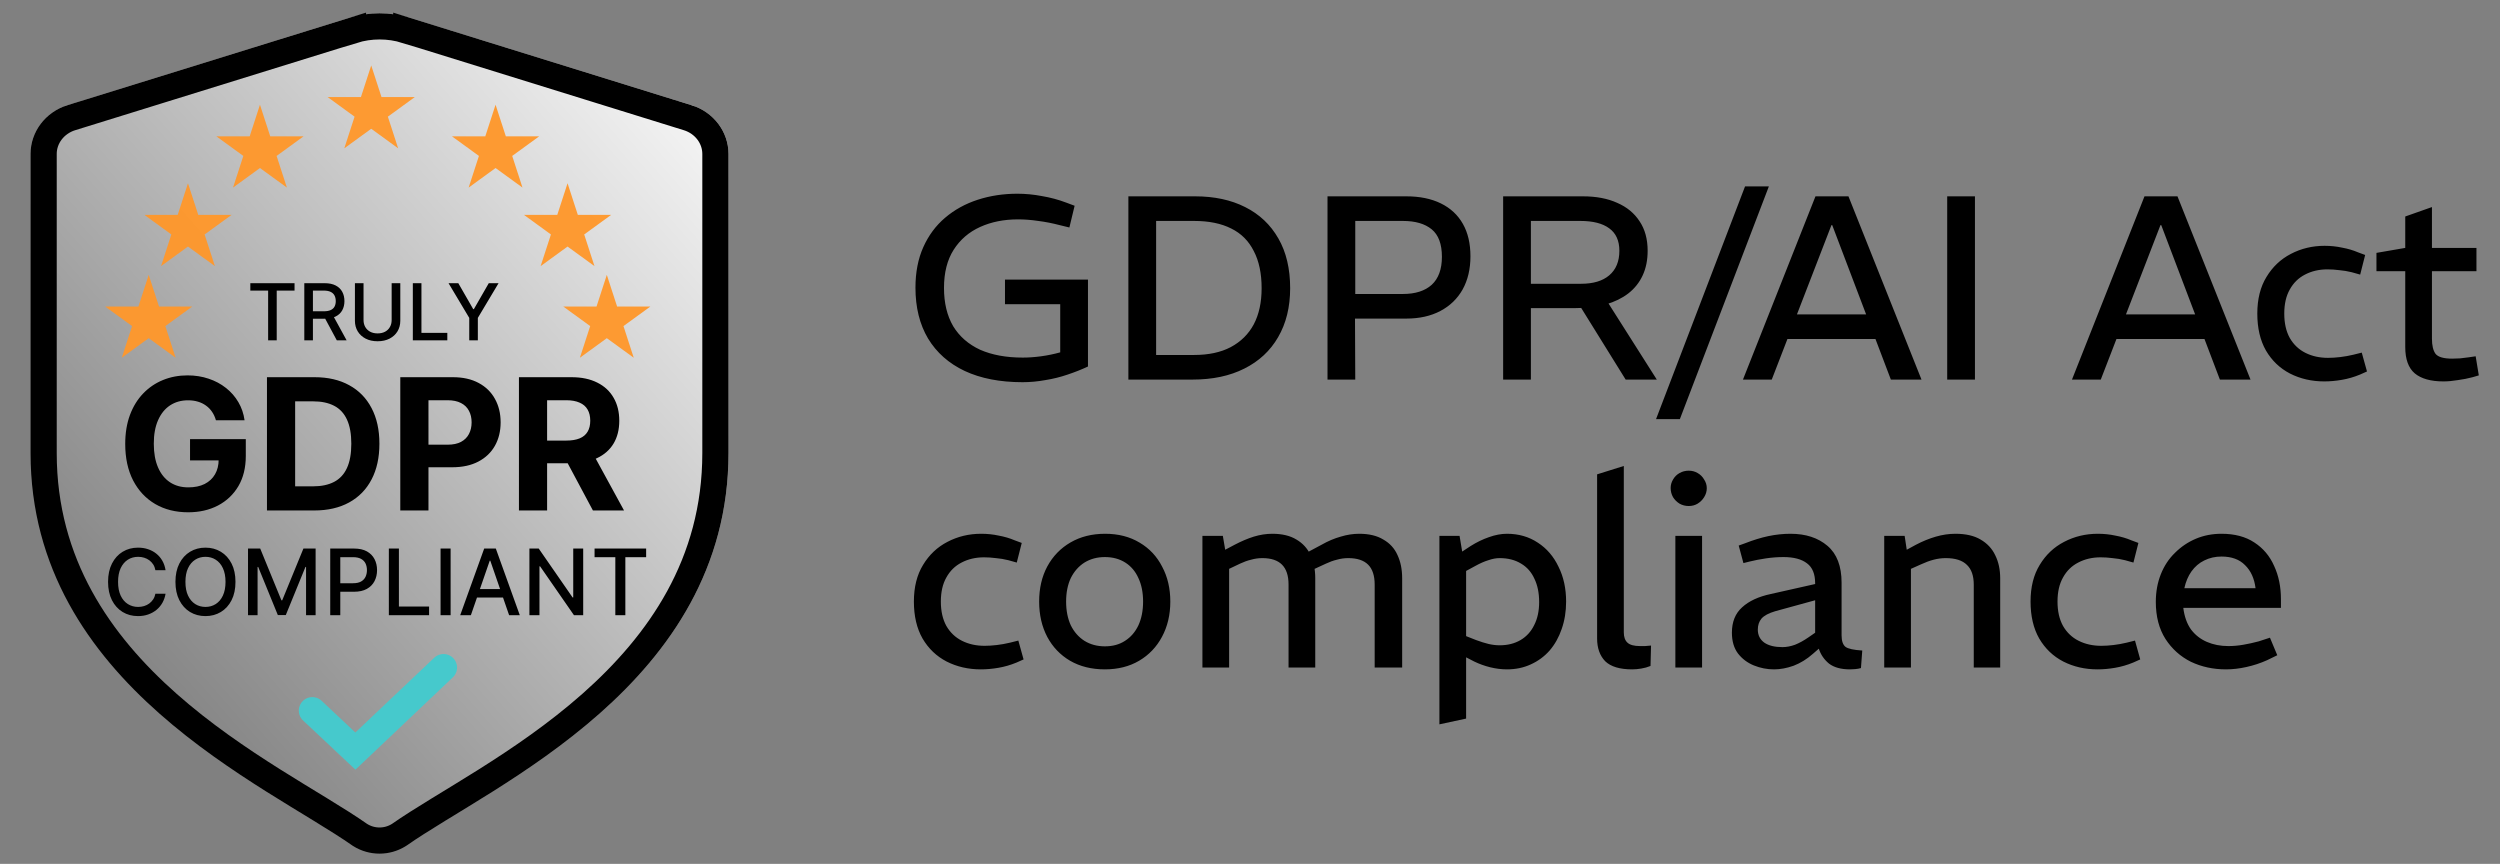
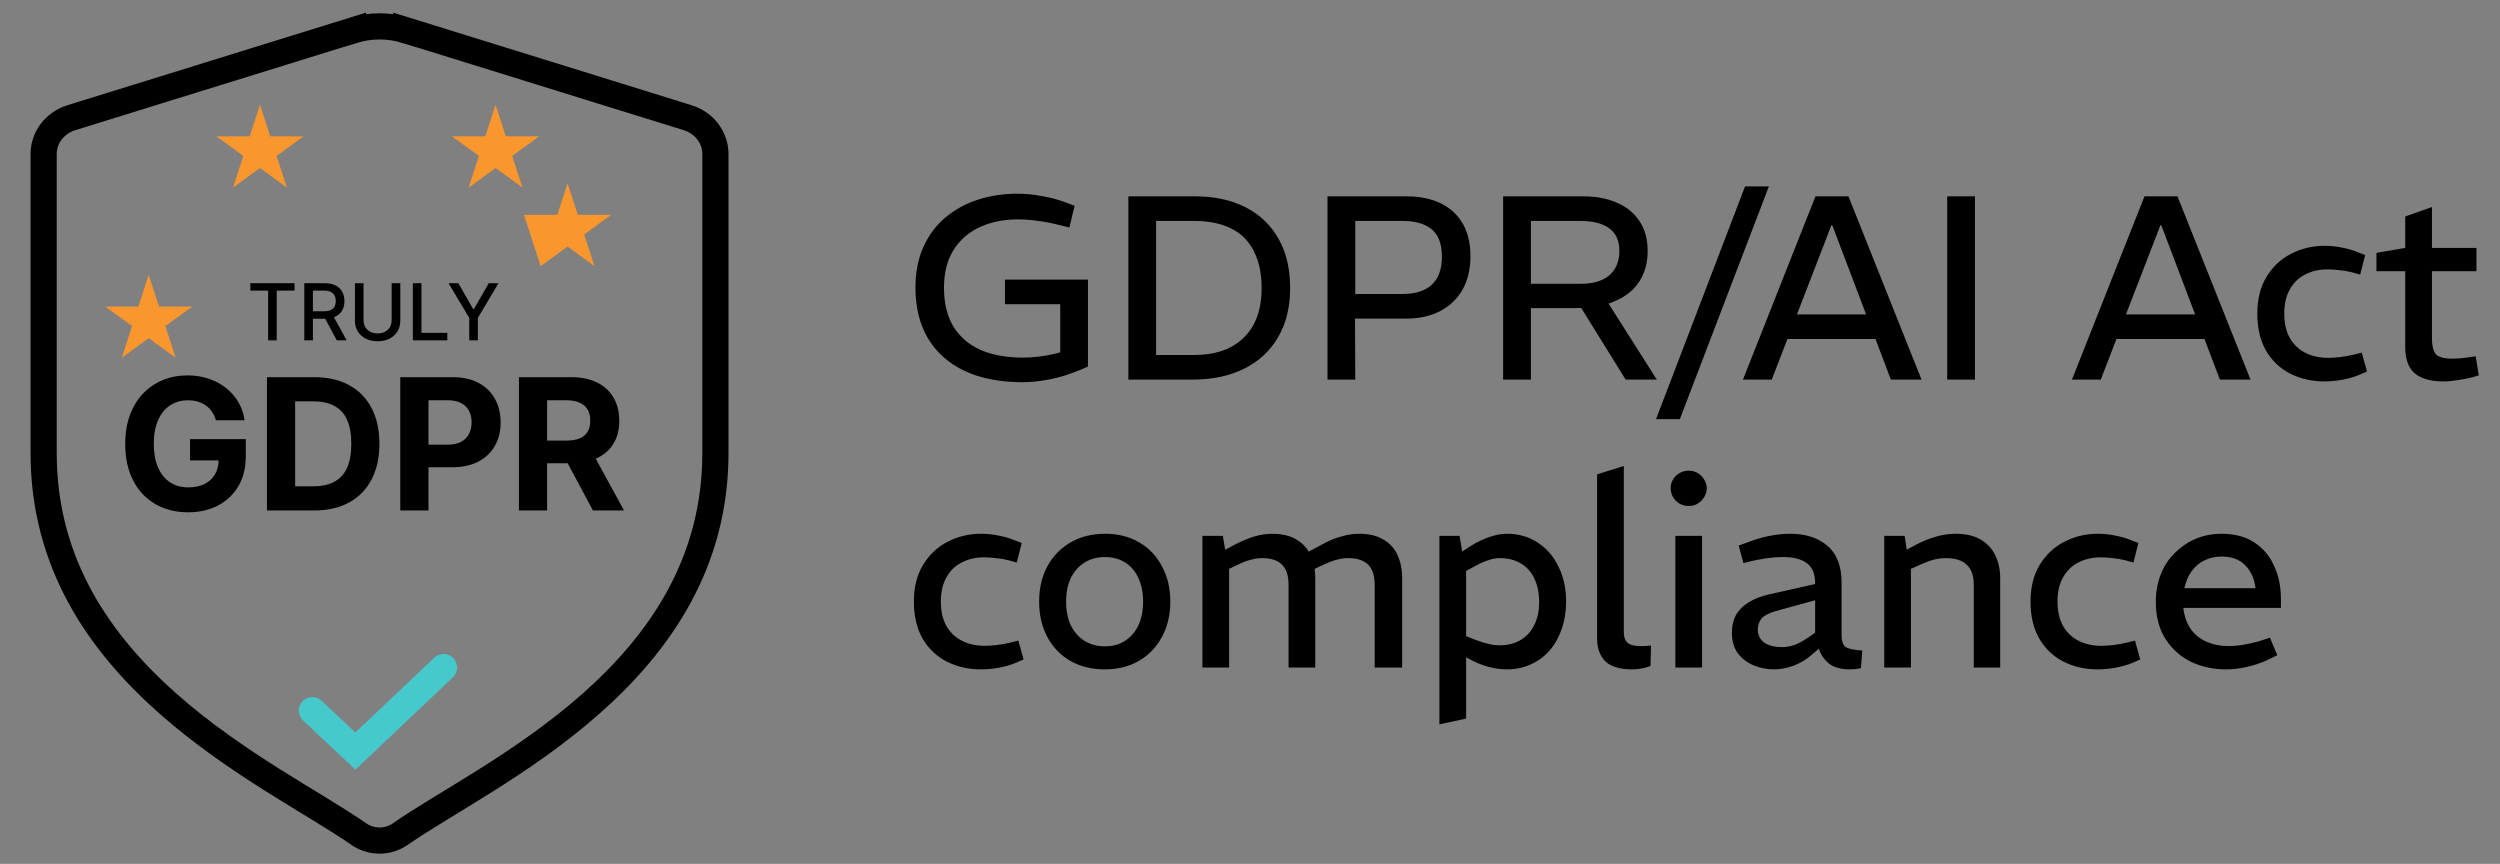
<svg xmlns="http://www.w3.org/2000/svg" width="191" height="66" viewBox="0 0 191 66" fill="none">
  <rect x="0" y="0" width="191" height="66" fill="#808080" stroke="none" />
-   <path d="M31.035 64.624C37.597 60.007 55.657 52.289 55.657 34.617V11.756C55.657 10.063 54.515 8.561 52.835 8.037L31.335 1.367C29.811 0.897 28.186 0.897 26.67 1.367L5.156 8.037C3.477 8.561 2.334 10.063 2.334 11.756V34.617C2.334 52.296 20.394 60.007 26.956 64.624C28.2 65.419 29.791 65.419 31.035 64.624Z" fill="url(#paint0_linear_652_5)" />
  <path d="M23.861 54.291L27.152 57.383L33.886 51" stroke="#46C9CC" stroke-width="2.066" stroke-miterlimit="10" stroke-linecap="round" />
  <path d="M26.966 2.322C28.289 1.913 29.709 1.912 31.04 2.322V2.321L52.538 8.992V8.991C53.824 9.392 54.656 10.525 54.657 11.756V34.617C54.656 43.063 50.357 49.16 45.145 53.767C42.536 56.072 39.715 57.989 37.117 59.626C34.581 61.225 32.16 62.615 30.496 63.781C29.583 64.365 28.418 64.366 27.503 63.786C25.839 62.619 23.414 61.228 20.873 59.627C18.276 57.99 15.455 56.075 12.847 53.77C7.635 49.164 3.334 43.067 3.334 34.617V11.756C3.334 10.526 4.167 9.393 5.451 8.991L5.452 8.992L26.966 2.321V2.322Z" stroke="black" stroke-width="2" stroke-linecap="round" />
  <path d="M19.125 22.203V21.636H22.503V22.203H21.141V26H20.485V22.203H19.125ZM23.249 26V21.636H24.804C25.142 21.636 25.423 21.695 25.646 21.811C25.87 21.928 26.038 22.089 26.149 22.295C26.259 22.499 26.315 22.736 26.315 23.004C26.315 23.271 26.259 23.506 26.146 23.709C26.036 23.911 25.868 24.068 25.644 24.18C25.421 24.293 25.14 24.349 24.802 24.349H23.624V23.782H24.742C24.955 23.782 25.129 23.751 25.262 23.69C25.397 23.629 25.496 23.541 25.558 23.424C25.621 23.308 25.652 23.168 25.652 23.004C25.652 22.84 25.62 22.697 25.556 22.576C25.494 22.455 25.395 22.363 25.26 22.299C25.127 22.234 24.951 22.201 24.734 22.201H23.907V26H23.249ZM25.403 24.031L26.481 26H25.731L24.674 24.031H25.403ZM29.922 21.636H30.583V24.506C30.583 24.812 30.511 25.082 30.367 25.318C30.224 25.553 30.022 25.737 29.762 25.872C29.502 26.006 29.198 26.072 28.848 26.072C28.5 26.072 28.196 26.006 27.936 25.872C27.676 25.737 27.475 25.553 27.331 25.318C27.188 25.082 27.116 24.812 27.116 24.506V21.636H27.774V24.453C27.774 24.651 27.818 24.826 27.904 24.979C27.992 25.133 28.117 25.254 28.277 25.342C28.438 25.428 28.628 25.472 28.848 25.472C29.07 25.472 29.261 25.428 29.421 25.342C29.583 25.254 29.707 25.133 29.792 24.979C29.879 24.826 29.922 24.651 29.922 24.453V21.636ZM31.54 26V21.636H32.198V25.433H34.175V26H31.54ZM34.268 21.636H35.015L36.155 23.62H36.202L37.342 21.636H38.09L36.507 24.287V26H35.851V24.287L34.268 21.636Z" fill="black" />
-   <path d="M12.649 43.565H11.873C11.843 43.399 11.788 43.253 11.707 43.127C11.626 43.001 11.526 42.894 11.408 42.806C11.291 42.719 11.159 42.652 11.013 42.608C10.869 42.563 10.716 42.541 10.553 42.541C10.26 42.541 9.997 42.614 9.765 42.762C9.535 42.909 9.353 43.126 9.218 43.41C9.086 43.696 9.02 44.044 9.02 44.455C9.02 44.869 9.086 45.218 9.218 45.504C9.353 45.789 9.536 46.004 9.768 46.15C10 46.296 10.261 46.369 10.551 46.369C10.711 46.369 10.864 46.347 11.008 46.304C11.154 46.259 11.286 46.194 11.403 46.108C11.521 46.021 11.62 45.916 11.702 45.792C11.785 45.666 11.842 45.522 11.873 45.359L12.649 45.362C12.607 45.612 12.527 45.842 12.408 46.053C12.29 46.262 12.138 46.442 11.953 46.595C11.769 46.746 11.558 46.862 11.321 46.945C11.084 47.028 10.826 47.07 10.546 47.07C10.105 47.07 9.712 46.965 9.368 46.756C9.023 46.546 8.751 46.245 8.552 45.854C8.355 45.463 8.256 44.996 8.256 44.455C8.256 43.911 8.356 43.444 8.555 43.055C8.754 42.664 9.025 42.364 9.37 42.155C9.715 41.945 10.107 41.84 10.546 41.84C10.816 41.84 11.068 41.878 11.302 41.956C11.537 42.033 11.748 42.145 11.935 42.294C12.123 42.442 12.278 42.623 12.4 42.836C12.523 43.048 12.606 43.291 12.649 43.565ZM17.99 44.455C17.99 44.998 17.891 45.465 17.692 45.856C17.493 46.246 17.22 46.546 16.874 46.756C16.529 46.965 16.137 47.07 15.698 47.07C15.257 47.07 14.864 46.965 14.518 46.756C14.173 46.546 13.901 46.245 13.702 45.854C13.503 45.463 13.404 44.996 13.404 44.455C13.404 43.911 13.503 43.444 13.702 43.055C13.901 42.664 14.173 42.364 14.518 42.155C14.864 41.945 15.257 41.84 15.698 41.84C16.137 41.84 16.529 41.945 16.874 42.155C17.22 42.364 17.493 42.664 17.692 43.055C17.891 43.444 17.99 43.911 17.99 44.455ZM17.23 44.455C17.23 44.04 17.162 43.691 17.028 43.408C16.896 43.123 16.713 42.908 16.481 42.762C16.251 42.614 15.99 42.541 15.698 42.541C15.405 42.541 15.143 42.614 14.913 42.762C14.682 42.908 14.5 43.123 14.366 43.408C14.233 43.691 14.167 44.04 14.167 44.455C14.167 44.869 14.233 45.218 14.366 45.504C14.5 45.787 14.682 46.002 14.913 46.15C15.143 46.296 15.405 46.369 15.698 46.369C15.99 46.369 16.251 46.296 16.481 46.15C16.713 46.002 16.896 45.787 17.028 45.504C17.162 45.218 17.23 44.869 17.23 44.455ZM18.948 41.909H19.88L21.501 45.867H21.56L23.181 41.909H24.113V47H23.383V43.316H23.335L21.834 46.992H21.227L19.726 43.314H19.679V47H18.948V41.909ZM25.23 47V41.909H27.045C27.441 41.909 27.769 41.981 28.029 42.125C28.289 42.27 28.484 42.467 28.613 42.717C28.742 42.966 28.807 43.246 28.807 43.557C28.807 43.87 28.742 44.152 28.611 44.402C28.481 44.651 28.286 44.848 28.024 44.994C27.764 45.138 27.437 45.21 27.042 45.21H25.794V44.559H26.973C27.223 44.559 27.426 44.516 27.582 44.43C27.737 44.342 27.852 44.222 27.925 44.072C27.997 43.921 28.034 43.749 28.034 43.557C28.034 43.365 27.997 43.194 27.925 43.045C27.852 42.896 27.736 42.779 27.579 42.695C27.423 42.61 27.218 42.568 26.963 42.568H25.998V47H25.23ZM29.708 47V41.909H30.476V46.339H32.782V47H29.708ZM34.427 41.909V47H33.659V41.909H34.427ZM35.975 47H35.16L36.992 41.909H37.88L39.712 47H38.896L37.457 42.834H37.417L35.975 47ZM36.112 45.006H38.757V45.653H36.112V45.006ZM44.556 41.909V47H43.85L41.262 43.266H41.215V47H40.447V41.909H41.158L43.748 45.648H43.795V41.909H44.556ZM45.425 42.57V41.909H49.365V42.57H47.777V47H47.011V42.57H45.425Z" fill="black" />
  <path d="M16.497 32.109C16.428 31.867 16.33 31.654 16.204 31.468C16.078 31.279 15.924 31.12 15.742 30.991C15.563 30.858 15.357 30.757 15.125 30.688C14.897 30.618 14.643 30.583 14.365 30.583C13.844 30.583 13.387 30.712 12.992 30.971C12.601 31.229 12.296 31.606 12.078 32.099C11.859 32.59 11.75 33.19 11.75 33.899C11.75 34.608 11.857 35.212 12.073 35.709C12.288 36.206 12.593 36.586 12.988 36.847C13.382 37.106 13.848 37.235 14.385 37.235C14.872 37.235 15.288 37.149 15.633 36.977C15.98 36.801 16.246 36.554 16.428 36.236C16.613 35.918 16.706 35.541 16.706 35.107L17.144 35.172H14.519V33.551H18.779V34.834C18.779 35.729 18.59 36.498 18.213 37.141C17.835 37.78 17.314 38.274 16.652 38.622C15.989 38.967 15.23 39.139 14.375 39.139C13.42 39.139 12.582 38.929 11.859 38.508C11.136 38.084 10.573 37.482 10.169 36.703C9.768 35.921 9.567 34.993 9.567 33.919C9.567 33.094 9.686 32.358 9.925 31.712C10.167 31.062 10.505 30.512 10.939 30.061C11.373 29.61 11.879 29.267 12.456 29.032C13.032 28.797 13.657 28.679 14.33 28.679C14.907 28.679 15.444 28.764 15.941 28.933C16.438 29.098 16.879 29.334 17.263 29.639C17.651 29.943 17.967 30.306 18.213 30.727C18.458 31.145 18.615 31.606 18.685 32.109H16.497ZM24.006 39H20.396V28.818H24.036C25.06 28.818 25.942 29.022 26.681 29.43C27.42 29.834 27.988 30.416 28.386 31.175C28.787 31.934 28.987 32.842 28.987 33.899C28.987 34.96 28.787 35.871 28.386 36.633C27.988 37.396 27.416 37.981 26.671 38.389C25.928 38.796 25.04 39 24.006 39ZM22.549 37.156H23.916C24.553 37.156 25.088 37.043 25.522 36.818C25.96 36.589 26.288 36.236 26.507 35.758C26.729 35.278 26.84 34.658 26.84 33.899C26.84 33.147 26.729 32.532 26.507 32.055C26.288 31.577 25.961 31.226 25.527 31.001C25.093 30.775 24.558 30.663 23.921 30.663H22.549V37.156ZM30.582 39V28.818H34.599C35.371 28.818 36.029 28.966 36.573 29.261C37.116 29.552 37.531 29.958 37.816 30.479C38.104 30.996 38.248 31.592 38.248 32.269C38.248 32.945 38.102 33.541 37.811 34.058C37.519 34.575 37.096 34.978 36.543 35.266C35.993 35.555 35.327 35.699 34.544 35.699H31.984V33.974H34.196C34.611 33.974 34.952 33.903 35.221 33.76C35.492 33.614 35.694 33.414 35.827 33.158C35.963 32.9 36.031 32.603 36.031 32.269C36.031 31.93 35.963 31.635 35.827 31.384C35.694 31.128 35.492 30.931 35.221 30.792C34.949 30.649 34.604 30.578 34.186 30.578H32.735V39H30.582ZM39.647 39V28.818H43.663C44.432 28.818 45.089 28.956 45.632 29.231C46.179 29.503 46.595 29.889 46.88 30.389C47.169 30.886 47.313 31.471 47.313 32.144C47.313 32.82 47.167 33.402 46.875 33.889C46.584 34.373 46.161 34.744 45.607 35.003C45.057 35.261 44.391 35.391 43.609 35.391H40.919V33.66H43.261C43.672 33.66 44.013 33.604 44.285 33.492C44.557 33.379 44.759 33.21 44.892 32.984C45.027 32.759 45.095 32.479 45.095 32.144C45.095 31.806 45.027 31.521 44.892 31.289C44.759 31.057 44.555 30.881 44.28 30.762C44.008 30.639 43.665 30.578 43.251 30.578H41.799V39H39.647ZM45.145 34.367L47.676 39H45.299L42.823 34.367H45.145Z" fill="black" />
  <path d="M11.361 21L12.147 23.418H14.69L12.633 24.913L13.418 27.332L11.361 25.837L9.304 27.332L10.09 24.913L8.032 23.418H10.575L11.361 21Z" fill="#FF972A" fill-opacity="0.95" />
-   <path d="M46.361 21L47.147 23.418H49.69L47.633 24.913L48.418 27.332L46.361 25.837L44.304 27.332L45.09 24.913L43.032 23.418H45.575L46.361 21Z" fill="#FF972A" fill-opacity="0.95" />
-   <path d="M28.361 5L29.147 7.418H31.69L29.633 8.913L30.418 11.332L28.361 9.837L26.304 11.332L27.09 8.913L25.032 7.418H27.575L28.361 5Z" fill="#FF972A" fill-opacity="0.95" />
-   <path d="M14.361 14L15.147 16.418H17.69L15.633 17.913L16.418 20.332L14.361 18.837L12.304 20.332L13.09 17.913L11.032 16.418H13.575L14.361 14Z" fill="#FF972A" fill-opacity="0.95" />
-   <path d="M43.361 14L44.147 16.418H46.69L44.633 17.913L45.418 20.332L43.361 18.837L41.304 20.332L42.09 17.913L40.032 16.418H42.575L43.361 14Z" fill="#FF972A" fill-opacity="0.95" />
+   <path d="M43.361 14L44.147 16.418H46.69L44.633 17.913L45.418 20.332L43.361 18.837L41.304 20.332L40.032 16.418H42.575L43.361 14Z" fill="#FF972A" fill-opacity="0.95" />
  <path d="M19.861 8L20.647 10.418H23.19L21.133 11.913L21.918 14.332L19.861 12.837L17.804 14.332L18.59 11.913L16.532 10.418H19.075L19.861 8Z" fill="#FF972A" fill-opacity="0.95" />
  <path d="M37.861 8L38.647 10.418H41.19L39.133 11.913L39.918 14.332L37.861 12.837L35.804 14.332L36.59 11.913L34.532 10.418H37.075L37.861 8Z" fill="#FF972A" fill-opacity="0.95" />
  <path d="M78.121 29.2C76.401 29.2 74.928 28.913 73.701 28.34C72.488 27.767 71.555 26.94 70.901 25.86C70.261 24.78 69.941 23.487 69.941 21.98C69.941 20.807 70.141 19.773 70.541 18.88C70.941 17.987 71.495 17.24 72.201 16.64C72.921 16.027 73.754 15.567 74.701 15.26C75.648 14.953 76.654 14.8 77.721 14.8C78.348 14.8 78.975 14.86 79.601 14.98C80.241 15.087 80.861 15.253 81.461 15.48L82.101 15.72L81.701 17.38L80.961 17.2C80.401 17.053 79.855 16.947 79.321 16.88C78.788 16.8 78.275 16.76 77.781 16.76C76.701 16.76 75.734 16.953 74.881 17.34C74.028 17.727 73.355 18.307 72.861 19.08C72.368 19.853 72.121 20.827 72.121 22C72.121 23.147 72.355 24.12 72.821 24.92C73.301 25.707 73.988 26.307 74.881 26.72C75.788 27.12 76.874 27.32 78.141 27.32C78.581 27.32 79.048 27.287 79.541 27.22C80.034 27.153 80.521 27.053 81.001 26.92V23.24H76.781V21.36H83.121V28C82.641 28.227 82.121 28.433 81.561 28.62C81.014 28.807 80.448 28.947 79.861 29.04C79.275 29.147 78.695 29.2 78.121 29.2ZM86.208 29V15H91.308C92.774 15 94.048 15.273 95.128 15.82C96.221 16.367 97.068 17.167 97.668 18.22C98.268 19.26 98.568 20.527 98.568 22.02C98.568 23.46 98.261 24.707 97.648 25.76C97.048 26.8 96.188 27.6 95.068 28.16C93.961 28.72 92.641 29 91.108 29H86.208ZM88.328 27.12H91.228C92.334 27.12 93.268 26.92 94.028 26.52C94.801 26.107 95.388 25.527 95.788 24.78C96.188 24.02 96.388 23.1 96.388 22.02C96.388 20.887 96.188 19.94 95.788 19.18C95.401 18.407 94.828 17.833 94.068 17.46C93.308 17.073 92.361 16.88 91.228 16.88H88.328V27.12ZM101.422 29V15H107.442C108.469 15 109.349 15.18 110.082 15.54C110.816 15.9 111.376 16.42 111.762 17.1C112.149 17.78 112.342 18.607 112.342 19.58C112.342 20.553 112.142 21.4 111.742 22.12C111.342 22.827 110.776 23.373 110.042 23.76C109.309 24.147 108.442 24.34 107.442 24.34H103.522L103.542 29H101.422ZM103.542 22.46H107.182C108.129 22.46 108.862 22.227 109.382 21.76C109.902 21.28 110.162 20.567 110.162 19.62C110.162 18.647 109.902 17.947 109.382 17.52C108.862 17.093 108.129 16.88 107.182 16.88H103.542V22.46ZM114.84 29V15H120.94C121.954 15 122.827 15.167 123.56 15.5C124.294 15.82 124.86 16.287 125.26 16.9C125.674 17.513 125.88 18.267 125.88 19.16C125.88 19.867 125.754 20.493 125.5 21.04C125.247 21.587 124.88 22.047 124.4 22.42C123.934 22.78 123.36 23.06 122.68 23.26C122 23.447 121.227 23.54 120.36 23.54H116.96V29H114.84ZM124.2 29L120.6 23.2L122.62 22.76L126.58 29H124.2ZM116.96 21.68H120.8C121.72 21.68 122.434 21.467 122.94 21.04C123.46 20.6 123.72 19.973 123.72 19.16C123.72 18.387 123.46 17.813 122.94 17.44C122.434 17.067 121.7 16.88 120.74 16.88H116.96V21.68ZM126.522 32.02L133.322 14.24H135.142L128.342 32.02H126.522ZM133.162 29L138.702 15H141.222L146.802 29H144.462L139.982 17.2H139.922L135.362 29H133.162ZM136.222 25.9V24.02H143.662V25.9H136.222ZM148.766 29V15H150.886V29H148.766ZM158.299 29L163.839 15H166.359L171.939 29H169.599L165.119 17.2H165.059L160.499 29H158.299ZM161.359 25.9V24.02H168.799V25.9H161.359ZM177.578 29.14C176.618 29.14 175.745 28.94 174.958 28.54C174.185 28.14 173.571 27.553 173.118 26.78C172.678 26.007 172.458 25.067 172.458 23.96C172.458 22.853 172.691 21.92 173.158 21.16C173.625 20.387 174.245 19.8 175.018 19.4C175.805 18.987 176.665 18.78 177.598 18.78C178.065 18.78 178.511 18.827 178.938 18.92C179.378 19 179.785 19.12 180.158 19.28L180.698 19.48L180.318 20.98L179.678 20.8C179.358 20.72 179.038 20.667 178.718 20.64C178.411 20.6 178.111 20.58 177.818 20.58C177.178 20.58 176.605 20.713 176.098 20.98C175.605 21.233 175.218 21.613 174.938 22.12C174.658 22.613 174.518 23.227 174.518 23.96C174.518 24.693 174.658 25.313 174.938 25.82C175.231 26.327 175.631 26.707 176.138 26.96C176.645 27.213 177.218 27.34 177.858 27.34C178.151 27.34 178.465 27.32 178.798 27.28C179.131 27.24 179.465 27.18 179.798 27.1L180.438 26.94L180.838 28.38L180.298 28.62C179.845 28.807 179.385 28.94 178.918 29.02C178.451 29.1 178.005 29.14 177.578 29.14ZM186.681 29.14C185.708 29.14 184.974 28.933 184.481 28.52C184.001 28.107 183.761 27.44 183.761 26.52V20.72H181.561V19.32L183.761 18.94V16.54L185.801 15.82V18.94H189.201V20.72H185.801V25.88C185.801 26.4 185.894 26.787 186.081 27.04C186.281 27.28 186.701 27.4 187.341 27.4C187.528 27.4 187.728 27.393 187.941 27.38C188.154 27.353 188.374 27.327 188.601 27.3L189.141 27.22L189.381 28.68L188.901 28.82C188.554 28.913 188.181 28.987 187.781 29.04C187.381 29.107 187.014 29.14 186.681 29.14ZM74.941 51.14C73.981 51.14 73.108 50.94 72.321 50.54C71.548 50.14 70.934 49.553 70.481 48.78C70.041 48.007 69.821 47.067 69.821 45.96C69.821 44.853 70.055 43.92 70.521 43.16C70.988 42.387 71.608 41.8 72.381 41.4C73.168 40.987 74.028 40.78 74.961 40.78C75.428 40.78 75.874 40.827 76.301 40.92C76.741 41 77.148 41.12 77.521 41.28L78.061 41.48L77.681 42.98L77.041 42.8C76.721 42.72 76.401 42.667 76.081 42.64C75.775 42.6 75.475 42.58 75.181 42.58C74.541 42.58 73.968 42.713 73.461 42.98C72.968 43.233 72.581 43.613 72.301 44.12C72.021 44.613 71.881 45.227 71.881 45.96C71.881 46.693 72.021 47.313 72.301 47.82C72.594 48.327 72.995 48.707 73.501 48.96C74.008 49.213 74.581 49.34 75.221 49.34C75.514 49.34 75.828 49.32 76.161 49.28C76.495 49.24 76.828 49.18 77.161 49.1L77.801 48.94L78.201 50.38L77.661 50.62C77.208 50.807 76.748 50.94 76.281 51.02C75.814 51.1 75.368 51.14 74.941 51.14ZM84.412 51.14C83.398 51.14 82.511 50.92 81.751 50.48C81.005 50.04 80.425 49.433 80.011 48.66C79.598 47.873 79.391 46.973 79.391 45.96C79.391 44.947 79.598 44.053 80.011 43.28C80.438 42.493 81.031 41.88 81.791 41.44C82.552 41 83.431 40.78 84.431 40.78C85.445 40.78 86.325 41.007 87.072 41.46C87.818 41.9 88.391 42.513 88.791 43.3C89.205 44.073 89.412 44.96 89.412 45.96C89.412 46.973 89.198 47.873 88.772 48.66C88.358 49.433 87.778 50.04 87.031 50.48C86.285 50.92 85.412 51.14 84.412 51.14ZM84.412 49.38C85.011 49.38 85.525 49.24 85.951 48.96C86.391 48.68 86.731 48.287 86.972 47.78C87.212 47.26 87.332 46.653 87.332 45.96C87.332 45.267 87.212 44.667 86.972 44.16C86.745 43.653 86.412 43.26 85.972 42.98C85.531 42.7 85.011 42.56 84.412 42.56C83.825 42.56 83.305 42.7 82.852 42.98C82.412 43.26 82.065 43.653 81.811 44.16C81.572 44.667 81.451 45.267 81.451 45.96C81.451 46.653 81.572 47.26 81.811 47.78C82.065 48.287 82.412 48.68 82.852 48.96C83.305 49.24 83.825 49.38 84.412 49.38ZM91.865 51V40.94H93.425L93.605 42L94.325 41.62C94.832 41.353 95.318 41.147 95.785 41C96.265 40.853 96.738 40.78 97.205 40.78C97.952 40.78 98.565 40.927 99.045 41.22C99.525 41.5 99.885 41.893 100.125 42.4C100.365 42.907 100.485 43.5 100.485 44.18V51H98.445V44.66C98.445 43.98 98.278 43.473 97.945 43.14C97.612 42.807 97.112 42.64 96.445 42.64C96.152 42.64 95.865 42.68 95.585 42.76C95.305 42.827 95.025 42.927 94.745 43.06L93.905 43.46V51H91.865ZM105.025 51V44.66C105.025 43.98 104.858 43.473 104.525 43.14C104.192 42.807 103.685 42.64 103.005 42.64C102.712 42.64 102.425 42.68 102.145 42.76C101.865 42.827 101.585 42.927 101.305 43.06L100.265 43.54L99.805 42.24L100.965 41.62C101.458 41.34 101.945 41.133 102.425 41C102.905 40.853 103.378 40.78 103.845 40.78C104.592 40.78 105.205 40.927 105.685 41.22C106.178 41.5 106.538 41.893 106.765 42.4C107.005 42.907 107.125 43.5 107.125 44.18V51H105.025ZM109.971 55.34V40.94H111.511L111.711 42.14L112.351 41.72C112.817 41.427 113.284 41.2 113.751 41.04C114.231 40.867 114.691 40.78 115.131 40.78C116.024 40.78 116.811 41.007 117.491 41.46C118.171 41.9 118.697 42.513 119.071 43.3C119.457 44.073 119.651 44.96 119.651 45.96C119.651 46.72 119.537 47.42 119.311 48.06C119.097 48.687 118.791 49.233 118.391 49.7C117.991 50.153 117.511 50.507 116.951 50.76C116.404 51.013 115.797 51.14 115.131 51.14C114.717 51.14 114.291 51.087 113.851 50.98C113.424 50.873 113.017 50.727 112.631 50.54L112.011 50.22V54.9L109.971 55.34ZM114.571 49.3C115.184 49.3 115.717 49.167 116.171 48.9C116.624 48.633 116.971 48.253 117.211 47.76C117.464 47.267 117.591 46.68 117.591 46C117.591 45.307 117.471 44.713 117.231 44.22C117.004 43.713 116.664 43.327 116.211 43.06C115.757 42.78 115.211 42.64 114.571 42.64C114.304 42.64 114.017 42.693 113.711 42.8C113.404 42.893 113.071 43.04 112.711 43.24L112.011 43.62V48.6L112.771 48.9C113.131 49.033 113.451 49.133 113.731 49.2C114.024 49.267 114.304 49.3 114.571 49.3ZM124.699 51.14C123.752 51.14 123.066 50.933 122.639 50.52C122.226 50.093 122.019 49.513 122.019 48.78V36.24L124.059 35.6V48.32C124.059 48.667 124.152 48.927 124.339 49.1C124.526 49.273 124.846 49.36 125.299 49.36C125.419 49.36 125.546 49.36 125.679 49.36C125.826 49.347 125.979 49.333 126.139 49.32L126.099 50.88C125.872 50.973 125.632 51.04 125.379 51.08C125.139 51.12 124.912 51.14 124.699 51.14ZM127.998 51V40.94H130.038V51H127.998ZM129.018 38.66C128.765 38.66 128.531 38.6 128.318 38.48C128.105 38.347 127.938 38.18 127.818 37.98C127.698 37.767 127.638 37.533 127.638 37.28C127.638 37.053 127.698 36.84 127.818 36.64C127.938 36.427 128.105 36.26 128.318 36.14C128.531 36.02 128.765 35.96 129.018 35.96C129.271 35.96 129.498 36.02 129.698 36.14C129.911 36.26 130.078 36.427 130.198 36.64C130.331 36.84 130.398 37.06 130.398 37.3C130.398 37.54 130.331 37.767 130.198 37.98C130.078 38.18 129.911 38.347 129.698 38.48C129.498 38.6 129.271 38.66 129.018 38.66ZM135.537 51.14C135.004 51.14 134.49 51.04 133.997 50.84C133.504 50.64 133.097 50.333 132.777 49.92C132.47 49.507 132.317 48.98 132.317 48.34C132.317 47.513 132.577 46.867 133.097 46.4C133.617 45.92 134.35 45.58 135.297 45.38L138.677 44.62V44.56C138.677 43.853 138.47 43.347 138.057 43.04C137.644 42.72 137.044 42.56 136.257 42.56C135.817 42.56 135.37 42.593 134.917 42.66C134.464 42.727 134.05 42.807 133.677 42.9L133.197 43.02L132.837 41.68L133.337 41.5C133.95 41.26 134.537 41.08 135.097 40.96C135.67 40.84 136.237 40.78 136.797 40.78C137.957 40.78 138.897 41.087 139.617 41.7C140.337 42.313 140.697 43.253 140.697 44.52V48.54C140.697 48.967 140.797 49.26 140.997 49.42C141.197 49.567 141.624 49.66 142.277 49.7L142.177 51.04C142.044 51.08 141.897 51.107 141.737 51.12C141.59 51.133 141.457 51.14 141.337 51.14C140.657 51.14 140.124 50.993 139.737 50.7C139.364 50.393 139.104 50.013 138.957 49.56L138.497 49.96C138.044 50.36 137.557 50.66 137.037 50.86C136.517 51.047 136.017 51.14 135.537 51.14ZM136.177 49.44C136.484 49.44 136.804 49.38 137.137 49.26C137.47 49.127 137.81 48.94 138.157 48.7L138.677 48.34V45.86L135.617 46.7C135.124 46.847 134.777 47.033 134.577 47.26C134.39 47.487 134.297 47.767 134.297 48.1C134.297 48.527 134.464 48.86 134.797 49.1C135.13 49.327 135.59 49.44 136.177 49.44ZM143.955 51V40.94H145.515L145.675 42L146.375 41.62C146.882 41.353 147.388 41.147 147.895 41C148.402 40.853 148.902 40.78 149.395 40.78C150.182 40.78 150.822 40.927 151.315 41.22C151.822 41.513 152.195 41.913 152.435 42.42C152.688 42.927 152.815 43.513 152.815 44.18V51H150.795V44.66C150.795 43.993 150.622 43.493 150.275 43.16C149.928 42.813 149.388 42.64 148.655 42.64C148.348 42.64 148.042 42.68 147.735 42.76C147.428 42.84 147.102 42.96 146.755 43.12L145.995 43.46V51H143.955ZM160.254 51.14C159.294 51.14 158.42 50.94 157.634 50.54C156.86 50.14 156.247 49.553 155.794 48.78C155.354 48.007 155.134 47.067 155.134 45.96C155.134 44.853 155.367 43.92 155.834 43.16C156.3 42.387 156.92 41.8 157.694 41.4C158.48 40.987 159.34 40.78 160.274 40.78C160.74 40.78 161.187 40.827 161.614 40.92C162.054 41 162.46 41.12 162.834 41.28L163.374 41.48L162.994 42.98L162.354 42.8C162.034 42.72 161.714 42.667 161.394 42.64C161.087 42.6 160.787 42.58 160.494 42.58C159.854 42.58 159.28 42.713 158.774 42.98C158.28 43.233 157.894 43.613 157.614 44.12C157.334 44.613 157.194 45.227 157.194 45.96C157.194 46.693 157.334 47.313 157.614 47.82C157.907 48.327 158.307 48.707 158.814 48.96C159.32 49.213 159.894 49.34 160.534 49.34C160.827 49.34 161.14 49.32 161.474 49.28C161.807 49.24 162.14 49.18 162.474 49.1L163.114 48.94L163.514 50.38L162.974 50.62C162.52 50.807 162.06 50.94 161.594 51.02C161.127 51.1 160.68 51.14 160.254 51.14ZM170.064 51.14C169.091 51.14 168.197 50.947 167.384 50.56C166.584 50.16 165.937 49.58 165.444 48.82C164.951 48.047 164.704 47.1 164.704 45.98C164.704 45.22 164.831 44.52 165.084 43.88C165.337 43.24 165.697 42.693 166.164 42.24C166.631 41.773 167.164 41.413 167.764 41.16C168.364 40.907 169.017 40.78 169.724 40.78C170.724 40.78 171.557 41 172.224 41.44C172.904 41.88 173.411 42.48 173.744 43.24C174.091 43.987 174.264 44.833 174.264 45.78V46.44H166.804C166.884 47.093 167.077 47.64 167.384 48.08C167.704 48.507 168.111 48.827 168.604 49.04C169.097 49.253 169.644 49.36 170.244 49.36C170.617 49.36 170.997 49.327 171.384 49.26C171.771 49.193 172.164 49.107 172.564 49L173.424 48.72L173.984 50.06L173.204 50.44C172.697 50.667 172.171 50.84 171.624 50.96C171.091 51.08 170.571 51.14 170.064 51.14ZM166.884 44.94H172.324C172.231 44.193 171.964 43.607 171.524 43.18C171.097 42.74 170.497 42.52 169.724 42.52C169.244 42.52 168.804 42.62 168.404 42.82C168.017 43.007 167.691 43.287 167.424 43.66C167.171 44.02 166.991 44.447 166.884 44.94Z" fill="black" />
  <defs>
    <linearGradient id="paint0_linear_652_5" x1="58.771" y1="5.773" x2="6.754" y2="51.33" gradientUnits="userSpaceOnUse">
      <stop stop-color="white" />
      <stop offset="1" stop-color="white" stop-opacity="0" />
    </linearGradient>
  </defs>
</svg>